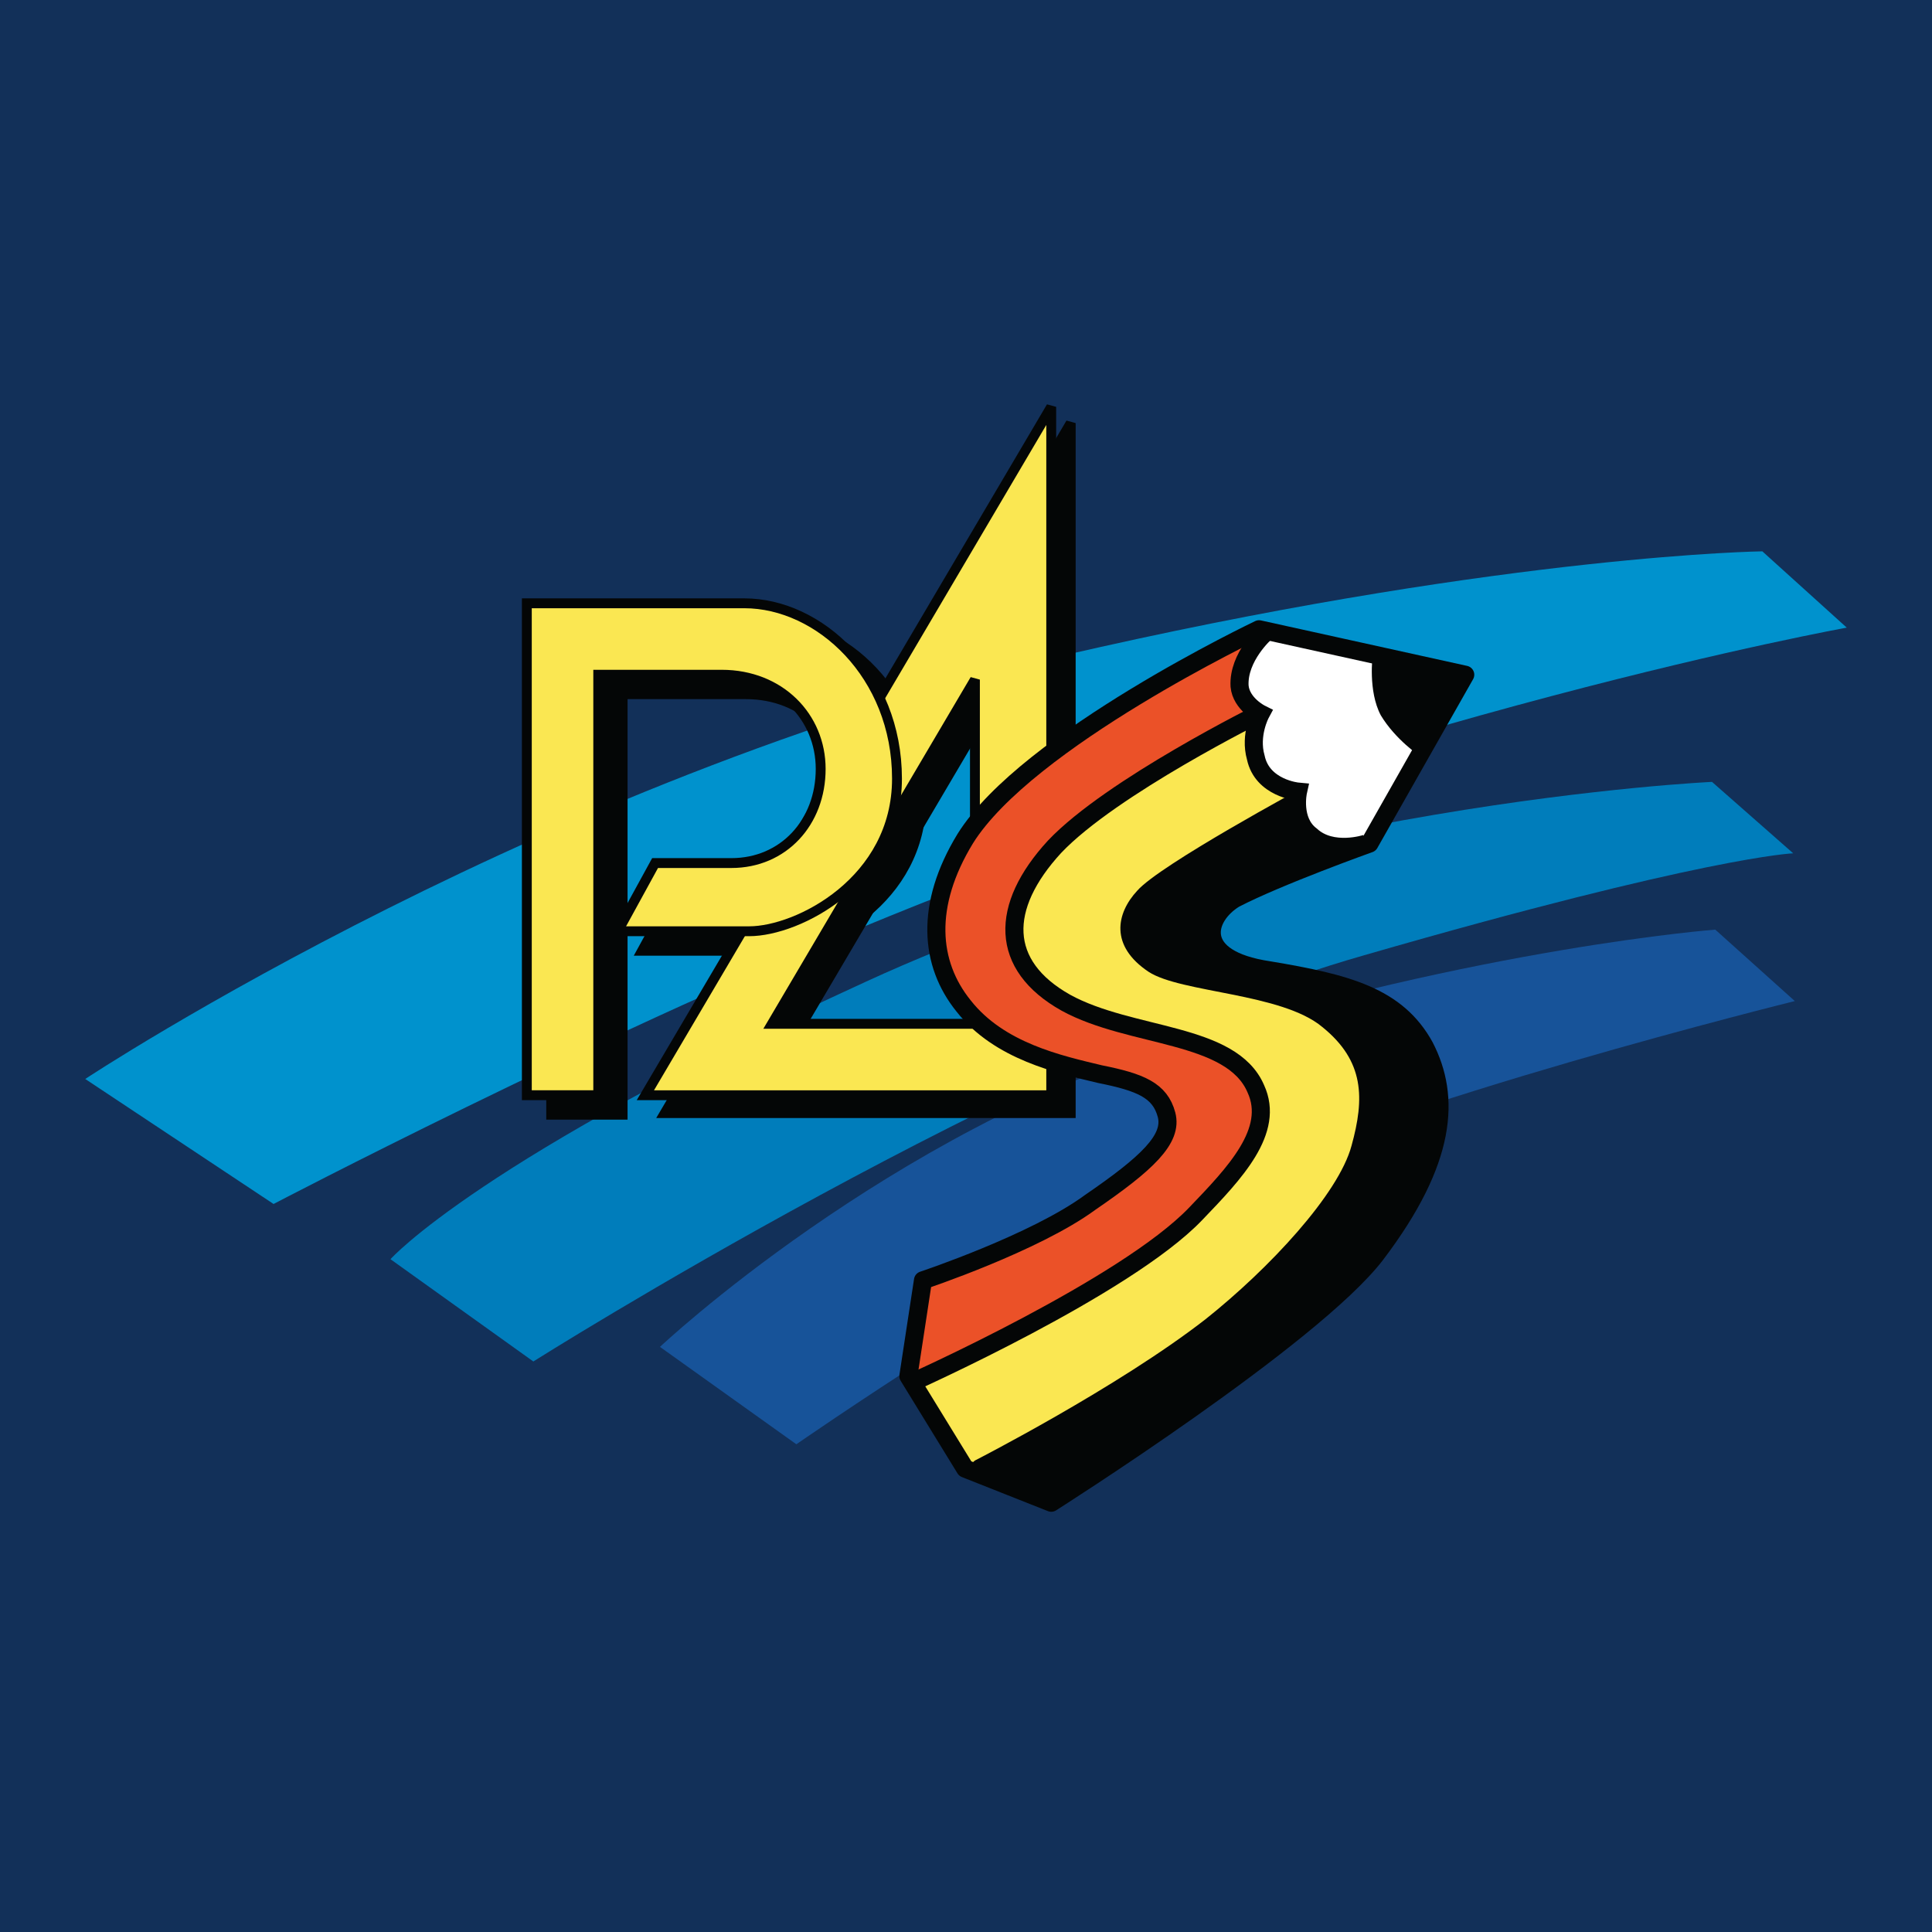
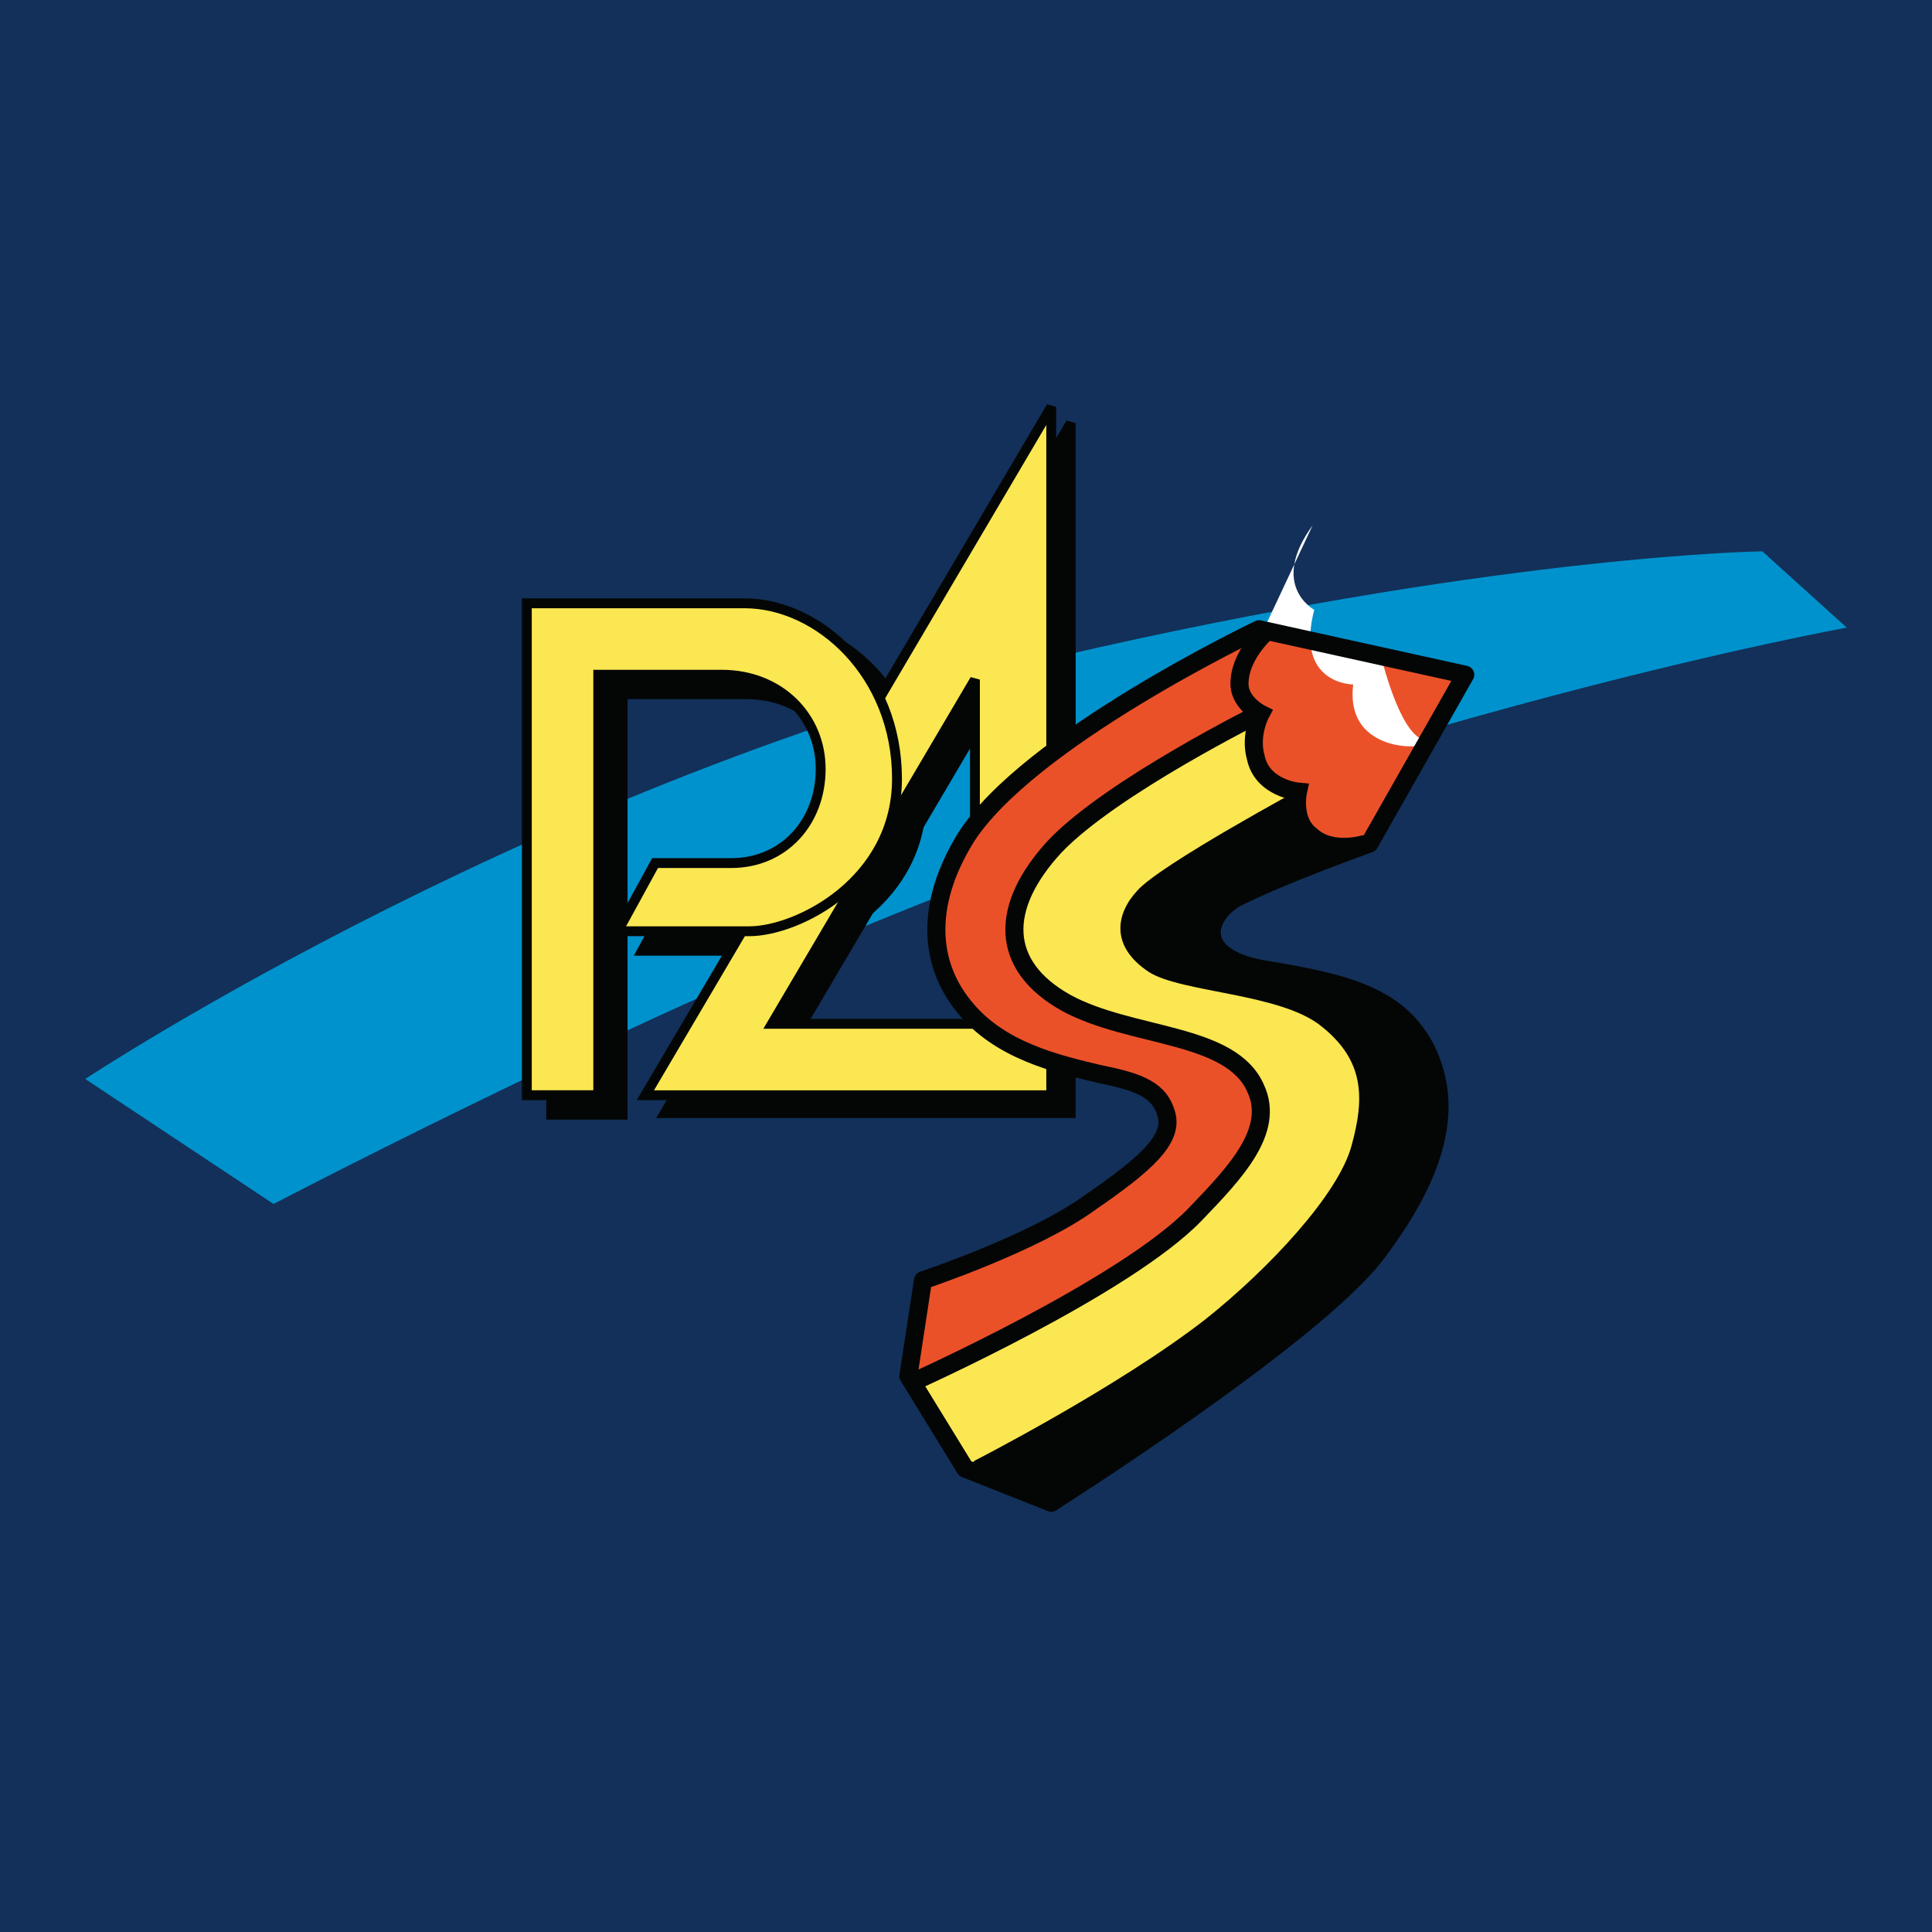
<svg xmlns="http://www.w3.org/2000/svg" version="1.0" id="Layer_1" x="0px" y="0px" width="192.756px" height="192.756px" viewBox="0 0 192.756 192.756" enable-background="new 0 0 192.756 192.756" xml:space="preserve">
  <g>
    <polygon fill-rule="evenodd" clip-rule="evenodd" fill="#123059" points="0,0 192.756,0 192.756,192.756 0,192.756 0,0  " />
    <path fill-rule="evenodd" clip-rule="evenodd" fill="#0092CD" d="M8.504,107.65c0,0,46.974-31.099,101.237-43.086   c41.305-9.232,66.088-9.557,66.088-9.557l8.423,7.613c0,0-45.84,8.261-97.998,29.804c-27.375,11.176-58.96,27.698-58.96,27.698   L8.504,107.65L8.504,107.65z" />
-     <path fill-rule="evenodd" clip-rule="evenodd" fill="#007DBB" d="M170.808,78.009c0,0-45.678,2.105-84.392,19.922   c-38.551,17.656-47.459,27.699-47.459,27.699l14.254,10.205c0,0,48.755-30.777,82.772-40.495   c34.178-9.881,42.925-10.205,42.925-10.205L170.808,78.009L170.808,78.009z" />
-     <path fill-rule="evenodd" clip-rule="evenodd" fill="#175399" d="M65.845,134.379c0,0,22.677-21.383,51.995-30.453   c29.967-9.395,53.292-11.177,53.292-11.177l7.937,7.128c0,0-40.656,10.043-57.341,18.465   c-18.951,9.557-42.276,25.754-42.276,25.754L65.845,134.379L65.845,134.379z" />
    <path fill-rule="evenodd" clip-rule="evenodd" fill="#040606" stroke="#040606" stroke-width="0.985" stroke-miterlimit="2.613" d="   M106.826,42.211v68.841H66.331L106.826,42.211L106.826,42.211z M78.965,103.926h20.248v-34.34L78.965,103.926L78.965,103.926z" />
    <path fill-rule="evenodd" clip-rule="evenodd" fill="#040606" stroke="#040606" stroke-width="0.985" stroke-miterlimit="2.613" d="   M54.992,111.215v-49.08c17.98,0,16.684,0,21.705,0c7.451,0,15.227,7.127,15.227,17.494c0,10.205-9.881,15.226-14.74,15.226   c-5.021,0-13.121,0-13.121,0l3.726-6.803c0,0,2.268,0,7.451,0c5.345,0,9.071-4.05,9.071-9.233c0-5.345-4.049-9.557-9.881-9.557   c-5.669,0-12.311,0-12.311,0v41.953H54.992L54.992,111.215z" />
    <path fill-rule="evenodd" clip-rule="evenodd" fill="#FAE752" stroke="#040606" stroke-width="0.985" stroke-miterlimit="2.613" d="   M104.882,40.592v68.68H64.387L104.882,40.592L104.882,40.592z M77.021,102.145h20.248v-34.34L77.021,102.145L77.021,102.145z" />
    <path fill-rule="evenodd" clip-rule="evenodd" fill="#FAE752" stroke="#040606" stroke-width="0.985" stroke-miterlimit="2.613" d="   M52.562,109.271v-49.08c17.979,0,16.684,0,21.705,0c7.451,0,15.226,7.127,15.226,17.494c0,10.205-9.88,15.226-14.74,15.226   c-4.86,0-13.121,0-13.121,0l3.726-6.803c0,0,2.268,0,7.613,0c5.183,0,8.909-4.049,8.909-9.395c0-5.183-4.05-9.395-9.881-9.395   c-5.669,0-12.311,0-12.311,0v41.953H52.562L52.562,109.271z" />
    <path fill-rule="evenodd" clip-rule="evenodd" fill="#EB5128" d="M136.63,84.164c0,0-9.07,3.24-13.444,5.507   c-2.915,1.782-4.211,5.993,3.401,7.127c7.775,1.295,12.797,2.592,15.551,7.614c2.591,5.021,2.268,11.338-4.859,20.732   c-6.317,8.262-32.396,24.783-32.396,24.783l-8.585-3.4l-5.669-9.234l1.458-9.557c0,0,11.177-3.725,16.684-7.775   c5.669-3.887,8.261-6.316,7.613-8.746c-0.648-2.43-2.592-3.24-6.642-4.049c-4.05-0.973-10.043-2.268-13.606-6.805   c-3.402-4.21-3.888-10.042,0.162-16.683c6.155-9.88,29.318-20.896,29.318-20.896l20.571,4.536L136.63,84.164L136.63,84.164z" />
    <path fill-rule="evenodd" clip-rule="evenodd" fill="#FAE752" d="M125.939,71.044c0,0-15.064,7.451-20.733,13.444   c-5.508,5.993-5.346,11.5,1.134,15.551c6.155,3.887,16.522,2.914,18.951,8.584c1.944,4.211-2.105,8.424-5.993,12.473   c-6.965,7.289-28.346,16.846-28.346,16.846l5.345,8.586c0,0,7.127-3.24,11.663-5.67c4.697-2.592,19.923-13.121,24.944-21.059   c4.212-6.641,4.374-10.852,2.592-14.416c-1.62-3.238-4.374-5.021-11.5-6.641c-7.128-1.619-11.663-3.078-11.501-6.155   c0.324-2.916,1.619-4.373,5.669-6.803c3.888-2.268,11.339-6.803,11.339-6.803s-3.239-0.648-3.888-2.43   C124.481,73.959,125.939,71.044,125.939,71.044L125.939,71.044z" />
-     <path fill-rule="evenodd" clip-rule="evenodd" fill="#FFFFFF" d="M125.939,63.107l11.824,2.268c0,0,1.782,7.613,4.212,8.423   c2.43,0.647-5.346,10.366-5.346,10.366s-7.937,2.268-6.965-5.507c0,0-5.831,0-3.888-7.451c0,0-4.535-2.43-0.162-8.423   L125.939,63.107L125.939,63.107z" />
+     <path fill-rule="evenodd" clip-rule="evenodd" fill="#FFFFFF" d="M125.939,63.107l11.824,2.268c0,0,1.782,7.613,4.212,8.423   s-7.937,2.268-6.965-5.507c0,0-5.831,0-3.888-7.451c0,0-4.535-2.43-0.162-8.423   L125.939,63.107L125.939,63.107z" />
    <path fill-rule="evenodd" clip-rule="evenodd" fill="#040606" d="M136.306,83.516c0,0-4.373,0.81-5.345-0.81   c-1.62-2.43-0.811-4.211-0.811-4.211s-14.416,7.775-16.684,10.366c-2.105,2.268-2.754,5.508,1.134,8.099   c3.239,2.106,13.282,2.106,17.332,5.508c4.212,3.4,4.212,7.127,2.915,11.824c-1.295,4.859-8.261,12.311-14.577,17.332   c-8.747,6.803-23.001,14.092-23.001,14.092l-0.972,0.811l8.1,3.4l19.438-12.473c0,0,7.288-4.697,11.5-9.395   c4.05-4.859,7.775-11.176,8.261-14.092c0.324-2.916,0.486-6.803-1.457-9.881c-1.944-2.916-5.346-5.832-11.016-6.965   c-5.507-0.972-8.26-1.134-8.908-2.43c-0.81-1.458-1.62-3.24,1.296-4.697c2.915-1.458,13.282-5.669,13.282-5.669L136.306,83.516   L136.306,83.516z" />
-     <path fill-rule="evenodd" clip-rule="evenodd" fill="#040606" d="M137.764,71.368c-1.296-2.43-0.81-5.993-0.81-5.993l9.232,1.944   l-4.535,8.099C141.651,75.417,139.222,73.798,137.764,71.368L137.764,71.368z" />
    <path fill="none" stroke="#040606" stroke-width="1.804" stroke-miterlimit="2.613" d="M125.939,71.044   c0,0-15.064,7.451-20.733,13.444c-5.508,5.993-5.508,11.824,1.134,15.551c6.479,3.562,16.522,2.914,18.951,8.584   c1.944,4.211-2.105,8.424-5.993,12.473c-6.965,7.289-28.346,16.846-28.346,16.846 M126.264,63.107c0,0-2.754,2.43-2.592,5.345   c0.162,1.782,2.105,2.754,2.105,2.754s-1.134,2.105-0.486,4.373c0.648,3.078,4.212,3.402,4.212,3.402s-0.648,2.916,1.296,4.374   c2.105,1.944,5.507,0.81,5.507,0.81" />
    <path fill="none" stroke="#040606" stroke-width="1.804" stroke-linejoin="round" stroke-miterlimit="2.613" d="M136.63,84.164   c0,0-9.07,3.24-13.444,5.507c-2.915,1.782-4.211,5.993,3.401,7.127c7.775,1.295,12.797,2.592,15.551,7.614   c2.591,5.021,2.268,11.338-4.859,20.732c-6.317,8.262-32.396,24.783-32.396,24.783l-8.585-3.4l-5.669-9.234l1.458-9.557   c0,0,11.177-3.725,16.684-7.775c5.669-3.887,8.261-6.316,7.613-8.746c-0.648-2.43-2.592-3.24-6.642-4.049   c-4.05-0.973-10.043-2.268-13.606-6.805c-3.402-4.21-3.888-10.042,0.162-16.683c6.155-9.88,29.318-20.896,29.318-20.896   l20.571,4.536L136.63,84.164L136.63,84.164z" />
  </g>
</svg>